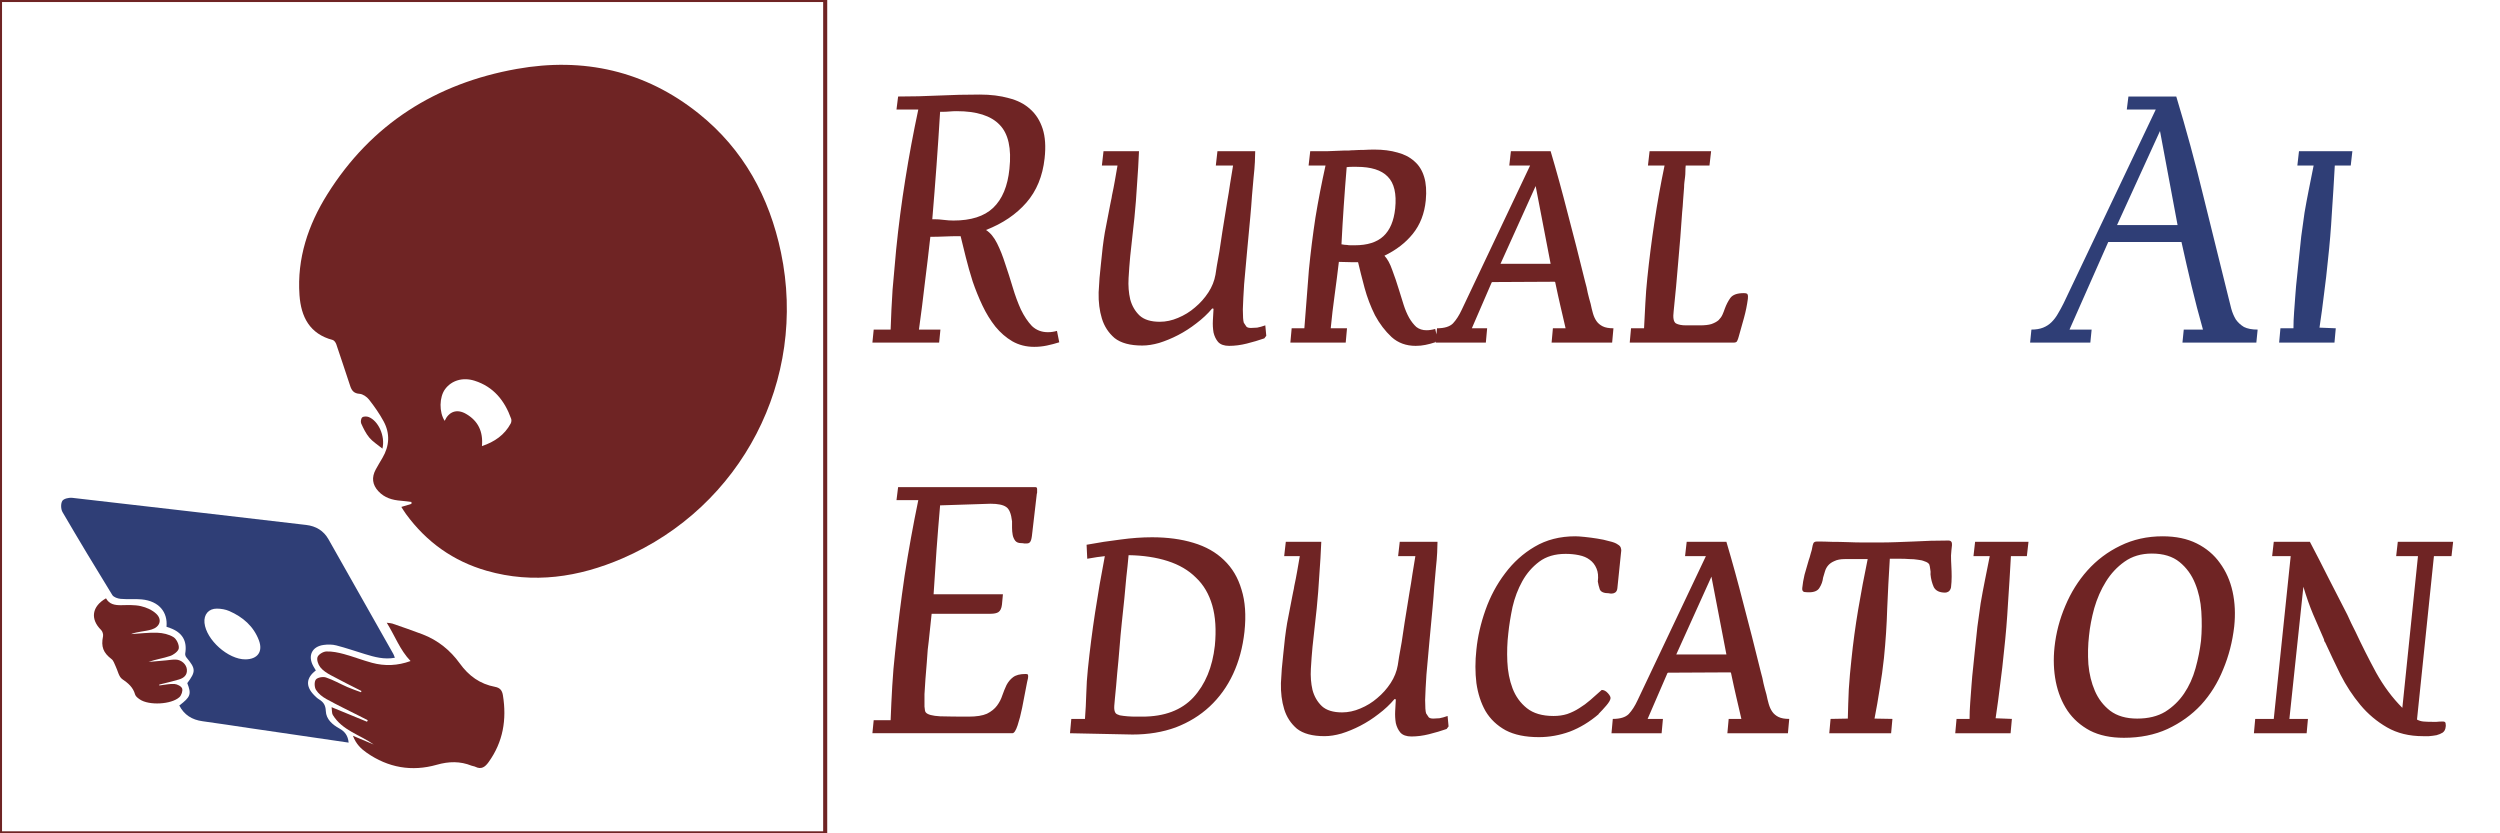
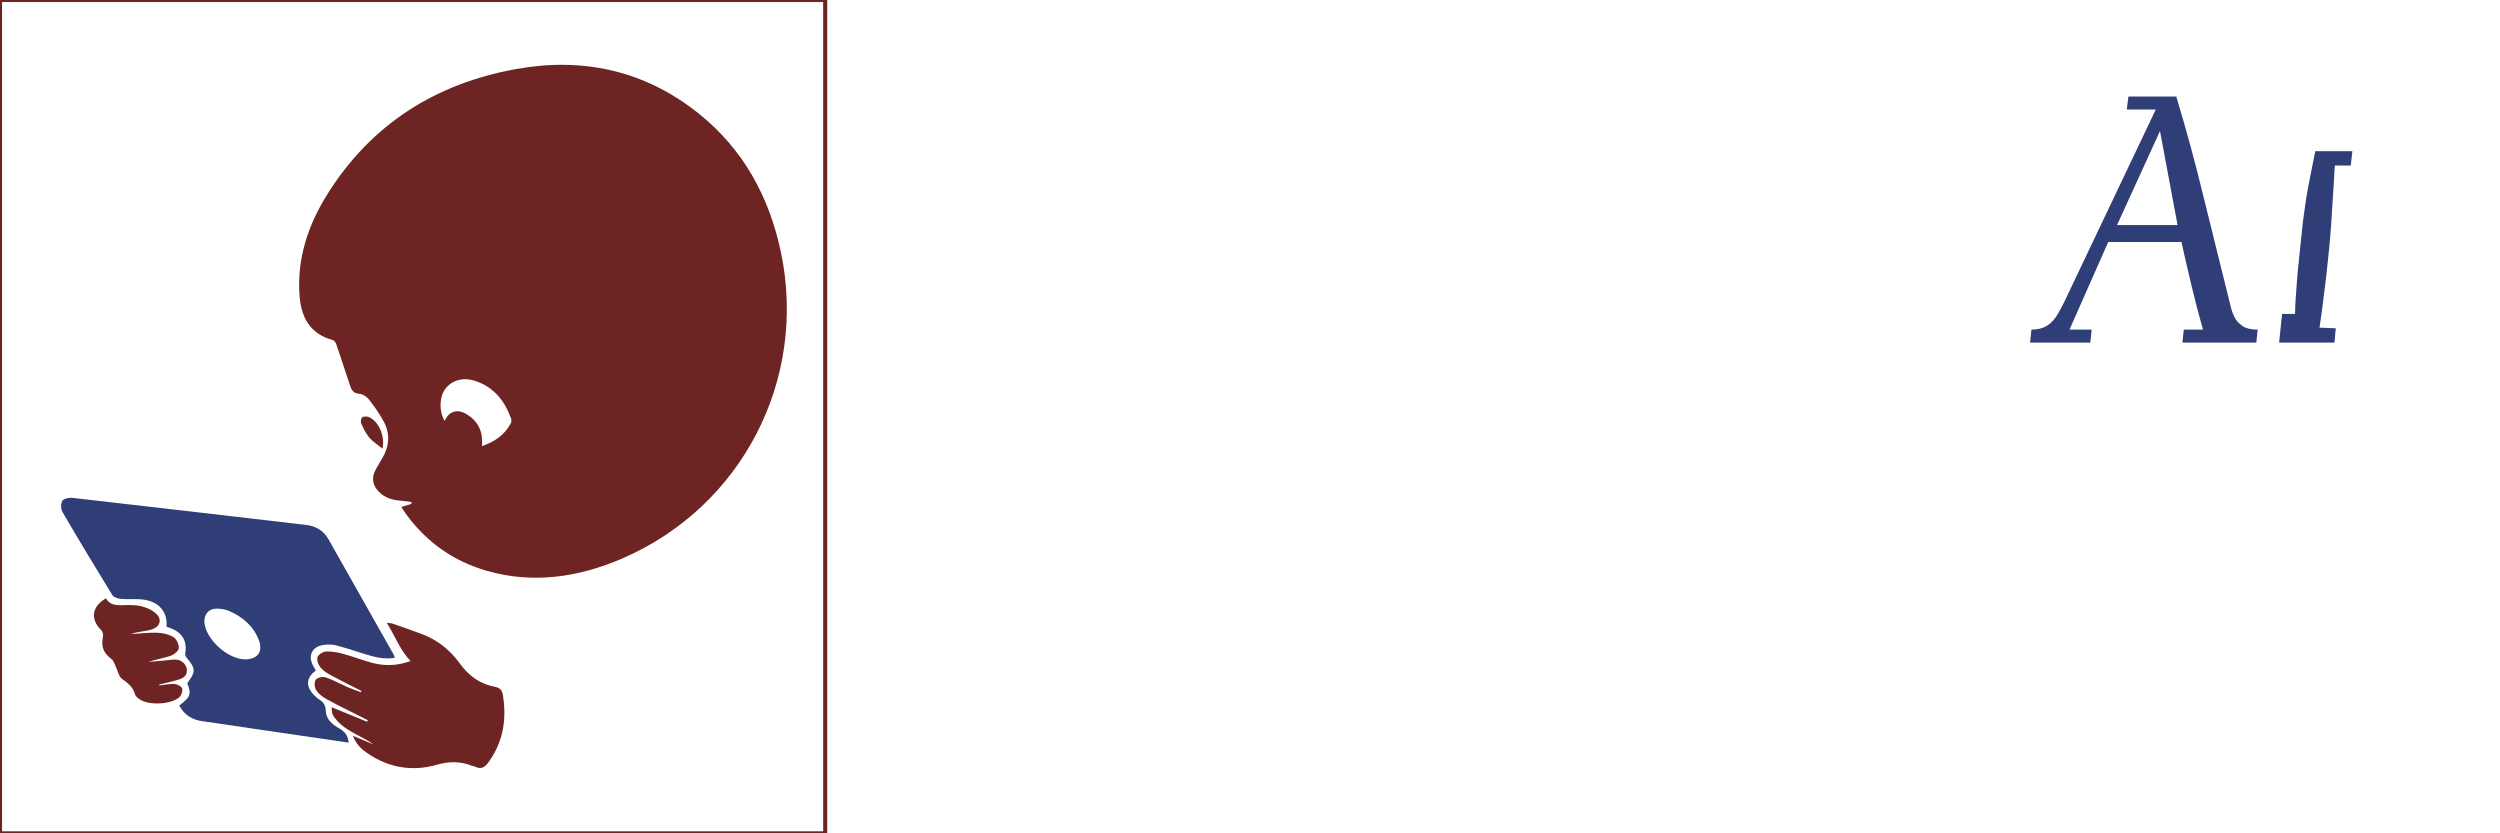
<svg xmlns="http://www.w3.org/2000/svg" version="1.2" viewBox="0 0 3072 1024" width="3072" height="1024">
  <style>
		.s0 { fill: #2f3e76 } 
		.s1 { fill: #6f2424 } 
		.s2 { fill: #9e3e3e } 
		.s3 { fill-opacity: .97;fill: none;stroke: #6f2424;stroke-miterlimit:100;stroke-width: 5 } 
	</style>
  <g id="Layer 1">
    <g id="&lt;Group&gt;">
      <g id="&lt;Group&gt;">
        <path id="&lt;Compound Path&gt;" fill-rule="evenodd" class="s0" d="m428.42 912.53c-40.57-5.93-80.48-11.76-120.38-17.61-19.72-2.89-39.4-6-59.15-8.67-12.88-1.74-22.52-7.73-28.58-19.32 13.93-10.58 15.1-13.92 9.83-27.5 10.69-14.37 10.53-17.65-1.15-31.68-0.97-1.16-1.63-3.2-1.39-4.66 2.59-15.55-3.48-25.89-18.71-31.42-1.45-0.52-2.91-1.01-4.29-1.49 1.69-17.91-9.14-31.57-30.43-33.64-8.57-0.83-17.3 0.12-25.88-0.66-3.63-0.32-8.64-2.03-10.32-4.77-20.75-33.71-41.17-67.62-61.12-101.81-2.1-3.61-2.33-10.28-0.33-13.72 1.63-2.77 8.1-4.31 12.13-3.86 95.88 10.91 191.72 22.16 287.58 33.33 12 1.4 21.41 7.03 27.39 17.56 26.67 46.95 53.19 93.99 79.74 141.01 0.72 1.27 1.1 2.74 1.84 4.64-13.21 2.42-24.97-0.93-36.7-4.5-11.75-3.58-23.38-7.63-35.26-10.69-4.94-1.27-10.49-1.27-15.59-0.57-14.34 1.99-19.66 13.3-12.69 26.01 1 1.82 2.11 3.58 3.16 5.35-12.08 9.14-12.75 19.49-2.06 30.39 1.83 1.86 3.76 3.75 5.97 5.1 5.43 3.32 8.08 7.17 8.34 14.3 0.38 10.22 8.19 16.84 16.62 21.5 6.84 3.78 10.63 8.86 11.43 17.38zm-110.29-125.72c-6.56-17.36-19.78-28.67-36.39-35.95-4.62-2.03-10.07-2.92-15.15-2.98-10.24-0.12-16.33 7.26-15.32 17.48 2.07 20.9 29.13 45.05 50.31 44.88 14.87-0.11 21.83-9.44 16.55-23.43z" />
        <path id="&lt;Path&gt;" class="s1" d="m608.27 843.99c-18.44-3.47-32.27-13.44-43.29-28.76-11.66-16.19-26.98-28.6-45.89-35.82-12.23-4.68-24.64-8.87-37-13.18-1.56-0.54-3.32-0.51-6.85-1 10.27 16.46 16.23 33.51 29.25 47.05-15.84 5.78-31.59 6.45-47.38 2.18-11.6-3.14-22.86-7.58-34.46-10.73-7.01-1.91-14.42-3.43-21.59-3.21-3.87 0.12-9.59 3.51-10.86 6.82-1.29 3.37 0.77 9.3 3.34 12.54 3.28 4.15 8.25 7.28 13.03 9.87 12.36 6.73 25.02 12.93 37.56 19.34q-0.26 0.77-0.52 1.54c-5.55-2.08-11.2-3.93-16.62-6.31-8.87-3.88-17.36-8.8-26.49-11.86-3.64-1.21-10.3-0.03-12.38 2.59-2.12 2.68-1.84 9.43 0.17 12.67 2.87 4.62 7.81 8.52 12.69 11.23 13.28 7.34 27 13.9 40.55 20.77q5.18 2.64 10.35 5.29-0.43 0.94-0.86 1.88c-14.05-5.78-28.11-11.56-43.56-17.91 0.61 4.24 0.19 7.45 1.51 9.59 11.71 19.09 33.28 24.19 50.27 36.29-7.94-3.32-15.87-6.65-25.56-10.72 3.78 10.12 9.85 15.89 16.91 20.82 26.38 18.43 55.49 23.48 86.11 14.78 14.92-4.24 28.65-4.51 42.79 1.14 1.45 0.58 3.14 0.62 4.52 1.31 7.44 3.73 12.03 0.3 16.32-5.65 17.94-24.88 22.46-52.46 17.63-82.23-0.99-6.1-3.69-9.19-9.69-10.32z" />
        <path id="&lt;Path&gt;" class="s1" d="m223.81 846.03c-0.96-2.72-6.03-5.34-9.43-5.54-6.16-0.35-12.41 1.12-18.63 1.84q-0.03-0.55-0.07-1.1c8.08-2.07 16.24-3.89 24.23-6.28 5.92-1.77 10.41-5.36 9.73-12.42-0.6-6.26-6.77-11.8-13.62-12.04-3.89-0.14-7.82 0.6-11.73 0.95q-10.87 0.97-21.73 1.93c8.85-3.2 18.03-4.39 26.62-7.34 4.3-1.48 10.12-5.86 10.53-9.47 0.51-4.4-2.75-11.3-6.53-13.65-5.62-3.49-13.08-5.15-19.84-5.4-10.73-0.39-21.52 1.03-32.29 1.69 4.04-1.73 8.17-2.32 12.28-3.06 4.38-0.79 8.84-1.34 13.07-2.64 10.04-3.1 13.19-12 5.69-19.19-4.92-4.72-12.22-7.94-19-9.48-7.78-1.77-16.16-1.28-24.27-1.17-7.72 0.1-14.55-1.1-18.56-8.44-17.47 9.9-19.59 25.58-6.02 38.91 1.73 1.7 2.85 5.38 2.36 7.76-2.61 12.82 0.22 20.2 10.5 28.04 2.43 1.84 3.43 5.64 4.91 8.62 2.72 5.45 3.9 13.02 8.26 15.99 7.37 5.04 13.25 9.98 15.73 18.83 0.67 2.41 3.54 4.52 5.86 6.1 11.06 7.57 38.64 6.3 48.6-2.8 2.49-2.28 4.36-7.76 3.35-10.64z" />
      </g>
      <g id="&lt;Group&gt;">
        <path id="&lt;Compound Path&gt;" fill-rule="evenodd" class="s1" d="m959.66 310.21c32.74 156.39-48.19 312.68-194.95 376.01-53.54 23.1-109.24 31.62-166.65 15.16-40.99-11.75-74-35.28-99.17-69.73-1.95-2.67-3.64-5.52-5.75-8.73 4.73-1.43 8.58-2.6 12.44-3.77q0.03-1.17 0.06-2.34c-4.36-0.51-8.7-1.18-13.06-1.5-10.51-0.78-20.16-3.65-27.55-11.6-7.54-8.1-8.6-17.04-3.34-26.75 2.62-4.84 5.49-9.55 8.28-14.3 8.66-14.75 9.53-30.01 1.39-44.99-5.08-9.37-11.28-18.22-17.87-26.62-2.7-3.45-7.61-6.86-11.72-7.13-6.95-0.45-9.6-4.1-11.41-9.53-5.73-17.11-11.27-34.28-17.11-51.34-0.71-2.06-2.55-4.77-4.37-5.25-28.4-7.5-38.97-28.46-40.86-55.09-3.19-45.18 10.65-86.3 34.15-123.89 54.08-86.5 133.65-136.43 232.87-154.13 81.91-14.61 157.86 2.17 223.67 54.92 54.88 43.98 86.7 102.53 100.95 170.6zm-331.54 204.4c-7.97-22.32-21.67-39.44-45.03-46.79-14.58-4.59-28.27-0.26-36.1 10.29-7.27 9.8-7.55 28.31-0.59 39.02 5.22-11.52 15.11-15 26.24-8.57 14.76 8.52 21.23 21.67 19.56 39.62 15.64-5.28 27.73-13.66 35.33-27.74 0.87-1.61 1.19-4.14 0.59-5.83z" />
        <path id="&lt;Path&gt;" class="s1" d="m469.94 551.28c3.72-15.75-5.27-34.33-16.93-38.86-2.34-0.9-6.21-0.94-7.88 0.44-1.54 1.26-2.21 5.47-1.29 7.5 2.75 6.1 5.77 12.35 10.02 17.43 4.07 4.87 9.81 8.36 16.08 13.49z" />
      </g>
    </g>
-     <path id="Rural   Ai Education" class="s1" aria-label="Rural   Ai Education" d="m1301.6 420.6l-2.8-14q-2.8 0.8-5.6 1.2-2.4 0.4-5.6 0.4-11.6 0-19.6-7.6-7.6-8-13.6-20.4-5.6-12.4-10-27.2-4.4-14.8-9.2-28.8-4.4-14-10-25.2-5.6-11.2-13.6-16.4 30.8-12 49.6-33.6 18.8-21.6 22.4-54.4 2.4-21.6-2.4-36.4-4.8-14.8-15.2-24-10.4-9.6-26.4-13.6-15.6-4.4-35.6-4.4-25.2 0-50.4 1.2-24.8 1.2-50 1.2l-2 16h26.8q-9.2 43.2-16 86-6.8 42.4-11.2 86-2.4 24.8-4.4 49.2-1.6 24.4-2.4 49.2h-20.8l-1.6 16h82l1.6-16h-26.4q4-28.8 7.2-56.8 3.6-28.4 6.8-57.2 8.8 0 17.6-0.4 8.8-0.4 17.6-0.4h2q2.8 11.6 6.4 26 3.6 14.4 8.4 29.6 5.2 15.2 12 29.6 6.8 14.4 16 26 9.2 11.2 20.8 18 12 6.8 26.8 6.8 8 0 15.6-1.6 7.6-1.6 15.2-4zm-61.2-213.2q-3.2 32-20 48-16.4 15.6-48.8 15.6-5.6 0-12-0.8-6-0.8-11.6-0.8h-2.4q2.8-33.2 5.2-66 2.4-32.8 4.4-66h2.8q4.4 0 8.8-0.4 4.4-0.4 8.8-0.4 36.8 0 52.8 16.8 16 16.4 12 54zm313.2 208.4l2.4-3.2-1.2-12.8q-5.6 2-10 2.8-4.4 0.4-7.6 0.4-4 0-5.6-1.6-1.2-1.6-3.2-4.8-1.2-3.6-1.2-16.4 0.4-13.2 1.6-31.2 1.6-18.4 3.6-40 2-22 4-42.8 1.2-12.8 2-25.2 1.2-12.4 2-22.8 1.2-10.8 1.6-19.2 0.4-8.4 0.4-13.2h-46.4l-2 17.6h21.2q-1.6 10.8-3.6 22-1.6 11.2-3.6 22.4-3.6 22.8-6 37.2-2 14.4-3.6 24-2 12-3.2 18-0.8 6-1.6 10.4-2 11.6-8.8 22-6.8 10.4-16.4 18.4-9.2 8-20.8 12.8-11.2 4.8-22.4 4.8-16.4 0-24.8-7.6-8.4-8-11.6-20-2.8-12-2-26 0.8-14 2-26.8l5.2-47.6q2-20 3.2-40.8 1.6-21.2 2.4-40.8h-43.6l-2 17.6h19.2q-1.6 9.2-3.2 18.4-1.6 9.2-3.6 18.4-0.4 3.2-1.2 6.4-0.8 3.2-1.2 6-3.2 16-6.4 33.2-2.8 16.8-4.8 38.8-2 16.8-2.8 34.8-0.4 17.6 4 32 4.4 14.4 15.6 24 11.6 9.2 34 9.2 9.6 0 20.8-3.2 11.6-3.6 23.2-9.6 11.6-6 22.4-14.4 11.2-8.4 19.6-18.4l1.6 0.4q-0.4 6.4-0.8 14.4-0.4 7.6 0.8 14.8 1.6 6.8 5.6 11.6 4.4 4.8 13.6 4.8 10.4 0 21.6-2.8 11.2-2.8 21.6-6.4zm210 4.8l2.8-4-2.8-12.4q-2.8 0.8-5.6 1.2-2.4 0.4-5.2 0.4-7.2 0-12.4-4-4.8-4.4-8.8-11.2-4-7.2-6.8-16-2.8-8.8-5.6-18-4-13.2-8.4-24.8-4-11.6-9.6-17.6 21.6-10.4 34.8-26.8 13.6-16.8 16-41.2 1.6-17.2-2-28.8-3.6-12-12-19.2-8.4-7.6-20.8-10.8-12.4-3.6-28.4-3.6-6.4 0-12.8 0.4-6 0-12.4 0.4-3.2 0-6.4 0.4-2.8 0-6 0-9.6 0.4-20.4 0.8-10.8 0-20.8 0l-2 17.6h20.8q-7.2 32.4-12.4 64-4.8 31.6-8 64l-5.6 72h-15.6l-1.6 17.6h68l1.6-17.6h-20q2-20.8 4.8-40.8 2.8-20.4 5.2-40.8l16.4 0.4h7.2q3.2 13.6 8 31.6 4.8 17.6 12.8 33.6 8.4 15.6 20.4 26.8 12 10.8 29.6 10.8 6.4 0 12-1.2 6-1.2 12-3.2zm-49.2-164.4q-2.4 22.8-14.4 34-12 11.2-35.2 11.2-2.8 0-5.2 0-2.4 0-4.4-0.4-2.8 0-6.8-0.8 1.2-24 2.8-47.2 1.6-23.6 3.6-47.6 3.2-0.4 6.4-0.4 3.2 0 6 0 26.4 0 38 12 12 12 9.2 39.2zm192.2 164.8h74.4l1.6-17.6q-8.4 0-13.2-2.4-4.8-2.4-7.6-6.4-2.8-4-4.4-9.6-1.6-5.6-2.8-11.6-2-6.8-3.6-13.6-1.2-6.8-3.2-13.6-11.2-45.6-21.6-84.8-10-39.2-20.8-75.6h-48.8l-2 17.6h25.6l-84 177.2q-4.8 10.4-10.8 16.8-6 6-19.6 6l-1.6 17.6h61.6l1.6-17.6h-18.8l24.4-56.4 0.8-0.4 76.4-0.4 0.8 0.4q2 10 3.6 16.8 1.6 6.4 2.8 12.4 1.2 5.6 2.8 12 1.6 6.4 3.6 15.6h-15.6zm-62.8-96.8l43.2-95.6 18.4 95.6zm304 42.8q0.4-3.6-0.4-5.2-0.4-1.6-4.8-1.6-12 0-16.4 6-4 5.6-6.8 13.2-1.2 3.6-2.8 7.2-1.6 3.6-4.8 6.8-3.2 2.8-8.8 4.8-5.2 1.6-14 1.6h-17.2q-8 0-12.4-2.4-4.4-2.8-2.8-15.2 3.2-30.4 5.6-60.4 2.8-30.4 4.8-60.8 0.8-7.6 1.2-15.2 0.8-8 1.2-15.6 0-3.2 0.4-6.4 0.4-3.2 0.8-6.4 0.4-3.2 0.4-6.8 0-4 0.4-7.2h29.2l2-17.6h-75.6l-2 17.6h20.4q-7.2 34.4-12.4 69.2-5.2 34.4-8.8 69.2-1.6 15.2-2.4 30.8-0.8 15.6-1.6 30.8h-16l-1.6 17.6h127.6q3.6 0 4.4-2 1.2-2.4 2-5.6 3.2-11.6 6.4-22.8 3.2-11.6 4.8-23.6zm-884.6 466.4q0.4-3.2 0-4 0-1.2-3.2-1.2-10 0-15.2 4-4.8 3.6-8 9.6-2.8 6-5.2 12.8-2 6.4-6.4 12.4-4.4 6-12.4 10-8 3.6-22.8 3.6-20 0-34.8-0.4-14.4-0.8-17.6-4.8-1.2-1.2-1.6-7.2 0-6.4 0-15.2 0.4-8.8 1.2-18.8 0.8-10.4 1.6-19.6 0.8-9.2 1.2-16.4 0.8-7.2 1.2-10l3.6-34h72.4q6.4 0 9.6-2 3.6-2.4 4.4-9.2l1.2-12.8h-85.2q2-27.6 3.6-54.4 2-27.2 4.4-54.8l62-2q13.6 0 19.2 4 5.6 3.6 7.2 17.6 0 3.2 0 8 0 4.4 0.8 8.8 0.8 4 3.2 7.2 2.4 2.8 7.2 2.8 2.4 0 3.6 0.4 1.6 0 3.2 0 2.8 0 4-1.6 1.6-1.6 2.4-7.6l6-51.6 0.4-1.6q0-2 0-4.4 0-2.4-2-2.4h-168.8l-2 16h26.8q-9.6 46.4-16.8 92.8-6.8 46.4-11.6 93.2-2.4 21.2-3.6 42.4-1.2 20.8-2 42h-20.8l-1.6 16h172q3.2 0 6.4-9.6 3.2-9.6 5.6-21.6 2.4-12 4.4-22.8 2-10.8 2.8-13.6zm266-57.2q3.2-30-3.6-51.6-6.4-22-21.6-36.4-14.8-14.4-37.6-21.2-22.4-6.8-50.8-6.8-18.4 0-38.8 2.8-20 2.4-41.6 6.4l0.8 17.2q6.8-1.2 12-2 5.2-0.8 9.6-1.2-6.8 35.2-12 69.6-5.2 34-8.8 68.8-1.6 15.2-2 30.8-0.4 15.2-1.6 30.8h-16.8l-1.6 17.6 76.8 1.6q29.2 0 53.2-8.8 24-9.2 41.6-25.6 18-16.8 28.8-40 10.8-23.2 14-52zm-36.4 17.2q-4.4 39.6-26.4 63.6-22 23.6-62.8 23.6-2.8 0-8 0-4.8 0-10-0.4-5.2-0.4-9.6-1.2-4-1.2-5.2-2.8-2-2.8-1.6-8.8 0.4-6 0.8-9.2 1.6-15.6 2.8-30.8 1.6-15.6 2.8-30.8 1.2-15.6 2.8-30.8 1.6-15.2 3.2-30.4 1.2-12.8 2.4-26 1.6-13.6 2.8-27.2 26.8 0.4 48 7.2 21.2 6.8 34.8 20.4 14 13.2 20 34 6 20.8 3.2 49.6zm284.8 102.4l2.4-3.2-1.2-12.8q-5.6 2-10 2.8-4.4 0.4-7.6 0.4-4 0-5.6-1.6-1.2-1.6-3.2-4.8-1.2-3.6-1.2-16.4 0.4-13.2 1.6-31.2 1.6-18.4 3.6-40 2-22 4-42.8 1.2-12.8 2-25.2 1.2-12.4 2-22.8 1.2-10.8 1.6-19.2 0.4-8.4 0.4-13.2h-46.4l-2 17.6h21.2q-1.6 10.8-3.6 22-1.6 11.2-3.6 22.4-3.6 22.8-6 37.2-2 14.4-3.6 24-2 12-3.2 18-0.8 6-1.6 10.4-2 11.6-8.8 22-6.8 10.4-16.4 18.4-9.2 8-20.8 12.8-11.2 4.8-22.4 4.8-16.4 0-24.8-7.6-8.4-8-11.6-20-2.8-12-2-26 0.8-14 2-26.8l5.2-47.6q2-20 3.2-40.8 1.6-21.2 2.4-40.8h-43.6l-2 17.6h19.2q-1.6 9.2-3.2 18.4-1.6 9.2-3.6 18.4-0.4 3.2-1.2 6.4-0.8 3.2-1.2 6-3.2 16-6.4 33.2-2.8 16.8-4.8 38.8-2 16.8-2.8 34.8-0.4 17.6 4 32 4.4 14.4 15.6 24 11.6 9.2 34 9.2 9.6 0 20.8-3.2 11.6-3.6 23.2-9.6 11.6-6 22.4-14.4 11.2-8.4 19.6-18.4l1.6 0.4q-0.4 6.4-0.8 14.4-0.4 7.6 0.8 14.8 1.6 6.8 5.6 11.6 4.4 4.8 13.6 4.8 10.4 0 21.6-2.8 11.2-2.8 21.6-6.4zm201.4-37.6q0.4-2.4-3.2-6.4-3.6-4-7.6-4-7.2 6.4-14 12.4-6.4 5.6-13.6 10-6.8 4.4-14.8 7.2-7.6 2.4-16.8 2.4-20.8 0-32.8-9.6-12-9.6-17.6-24.4-5.6-14.8-6.4-32.8-0.8-18 1.2-34.8 1.6-15.2 5.2-32.4 4-17.2 12-31.6 8-14.4 20.8-24 12.8-9.6 32.4-9.6 8.8 0 16.4 1.6 8 1.6 13.2 5.6 5.6 4 8.4 10.8 2.8 6.4 1.6 16 0.8 4.8 2.4 9.6 2 4.8 11.2 4.8 1.2 0.4 3.2 0.4 2.4 0 4.4-1.2 2.4-1.6 2.8-5.2l4.4-42.8q0.8-4 0-6.4-0.4-2.8-4-4.8-3.2-2.4-10.4-4-6.8-2-14.8-3.2-7.6-1.2-15.2-2-7.6-0.8-11.6-0.8-28.4 0-50 12.8-21.2 12.4-36.4 32.8-15.2 20-24 44.8-8.8 24.8-11.2 48.8-2.4 21.6 0 41.2 2.8 19.6 11.2 34.4 8.8 14.8 24.8 23.6 16 8.4 40.8 8.4 19.2 0 38-6.8 18.8-7.2 35.6-21.6v-0.4q4.4-4.4 9.2-10 4.8-5.6 5.2-8.8zm-14.4 18.8l-0.4 0.8v-0.4zm158 24h74.4l1.6-17.6q-8.4 0-13.2-2.4-4.8-2.4-7.6-6.4-2.8-4-4.4-9.6-1.6-5.6-2.8-11.6-2-6.8-3.6-13.6-1.2-6.8-3.2-13.6-11.2-45.6-21.6-84.8-10-39.2-20.8-75.6h-48.8l-2 17.6h25.6l-84 177.2q-4.8 10.4-10.8 16.8-6 6-19.6 6l-1.6 17.6h61.6l1.6-17.6h-18.8l24.4-56.4 0.8-0.4 76.4-0.4 0.8 0.4q2 10 3.6 16.8 1.6 6.4 2.8 12.4 1.2 5.6 2.8 12 1.6 6.4 3.6 15.6h-15.6zm-62.8-96.8l43.2-95.6 18.4 95.6zm189.6 79.2l-1.6 17.6h76l1.6-17.6-22-0.4q3.6-18.4 6.4-36.8 3.2-18.8 5.2-37.6 3.2-31.6 4-60.8 1.2-29.2 3.2-61.2h13.6q5.2 0 10.4 0.4 5.6 0 10.4 0.8 4.8 0.4 8.4 2 4 1.2 5.6 3.6 0.8 2 1.2 5.6 0.8 3.6 0.4 6.8 0.8 8.4 4 15.6 3.6 6.8 14 6.8 2 0 4-1.2 2.4-1.6 3.2-5.2 0.8-6.8 0.8-13.2 0-6.4-0.4-13.2-0.4-6.4-0.4-12.8 0.4-6.4 1.2-12.8 0.4-5.6-4.4-5.6-22 0-42.8 1.2-10.4 0.4-21.2 0.8-10.4 0.4-20.8 0.4-9.6 0-19.2 0-9.6 0-18.8-0.4-11.2-0.4-20.4-0.4-9.2-0.4-18-0.4-4 0-4.8 2.4-0.8 2-1.2 4.4-0.4 3.2-2 8-1.2 4.8-2.4 8-2.8 9.2-5.2 18-2 8.4-2.8 16.4-0.4 4 2.4 4.8 2.8 0.4 6 0.4 9.6 0 12.8-5.6 3.6-5.6 4.4-12.4 1.2-4 2.4-8 1.2-4 4-7.2 2.8-3.2 7.6-5.2 4.8-2.4 12.8-2.4h28q-6.4 30.8-11.6 61.6-5.2 30.8-8.4 62-2 18-3.2 36.4-0.8 18-1.2 36zm153.2 17.6h68l1.6-17.6-20-0.8q3.2-21.2 5.6-41.6 2.8-20.8 4.8-41.6 3.2-28.8 4.8-57.6 2-29.2 3.6-58.4h19.6l2-17.6h-65.6l-2 17.6h20q-3.2 15.6-6 30-2.8 14-5.2 28-2 14-4 28.8-1.6 14.4-3.2 30.4-0.8 8.8-2 19.6-1.2 10.4-2 21.6-0.8 10.8-1.6 21.6-0.8 10.8-0.8 20h-16zm342.8-131.2q2.4-22.8-2-42.8-4.4-20-15.6-35.2-10.8-15.2-28.4-24-17.6-8.8-42-8.8-28.4 0-52 11.6-23.2 11.2-40.4 30.4-16.8 18.8-27.2 43.6-10.4 24.4-13.2 50.4-2.4 22.4 1.6 42.8 4 20 14.4 35.6 10.4 15.2 27.6 24.4 17.2 8.8 41.6 8.8 30 0 53.6-10.8 24-11.2 41.2-29.6 17.2-18.8 27.2-43.6 10.4-24.8 13.6-52.8zm-40.8 17.6q-2 16.8-6.8 34-4.8 17.2-14 30.8-9.2 13.6-23.2 22.4-14 8.4-34.4 8.4-20.4 0-33.2-9.6-12.4-9.6-18.8-24.4-6.4-14.8-8-32.8-1.2-18 0.8-35.2 1.6-16 6.4-33.6 5.2-18 14.4-32.8 9.2-14.8 22.8-24.4 14-10 33.6-10 21.2 0 34 10.4 12.8 10.4 19.2 26.4 6.4 15.6 7.6 34.4 1.2 18.8-0.4 36zm300.6 106q0.4-1.2 0-4 0-2.8-3.2-2.8-5.2 0-8 0.4-2.8 0-4.8 0-6.8 0-11.2-0.4-4.4-0.4-8-2.4l20.8-200.8h21.6l2-17.6h-68l-2 17.6h26.8l-19.2 186.4q-18.4-18.4-32.4-43.6-13.6-25.2-25.2-50-2.8-5.6-5.2-10.4-2.4-5.2-4.8-10.4-11.6-22.8-23.2-45.2-11.2-22.4-22.8-44.4h-44.4l-2 17.6h22.8l-20.8 200h-22.8l-1.6 17.6h64.8l1.6-17.6h-22.8l17.2-162.4q5.6 18.8 12 34 6.4 15.2 13.2 30.4 0.4 0.8 0.4 2 0.4 1.2 1.2 2 8.8 19.2 18.8 39.6 10.4 20.4 24.4 37.2 14 16.8 32.8 27.6 18.8 10.8 44 10.8 3.2 0 7.6 0 4.8-0.4 9.2-1.2 4.4-1.2 7.6-3.2 3.2-2.4 3.6-6.8z" />
    <path id="Rural   Ai Education" class="s2" aria-label="Rural   Ai Education" d="" />
-     <path id="Rural   Ai Education" class="s0" aria-label="Rural   Ai Education" d="m2681.8 421h90.8l1.6-16q-10.4 0-16.8-3.2-6-3.6-10-9.2-3.6-6-5.6-13.2-2-7.6-4-16-15.2-62-30.4-122.8-14.8-61.2-33.2-122h-58.8l-2 16h35.6l-113.2 238q-3.6 7.2-7.2 13.2-3.2 5.6-7.6 10-4.4 4.4-10.4 6.8-6 2.4-14.4 2.4l-1.6 16h74l1.6-16h-27.2l47.6-107.6h90q6 27.2 12.4 54 6.4 26.8 14 53.6h-23.6zm-27.6-260l21.6 115.6h-74.4zm146.4 260h68l1.6-17.6-20-0.8q3.2-21.2 5.6-41.6 2.8-20.8 4.8-41.6 3.2-28.8 4.8-57.6 2-29.2 3.6-58.4h19.6l2-17.6h-65.6l-2 17.6h20q-3.2 15.6-6 30-2.8 14-5.2 28-2 14-4 28.8-1.6 14.4-3.2 30.4-0.8 8.8-2 19.6-1.2 10.4-2 21.6-0.8 10.8-1.6 21.6-0.8 10.8-0.8 20h-16z" />
+     <path id="Rural   Ai Education" class="s0" aria-label="Rural   Ai Education" d="m2681.8 421h90.8l1.6-16q-10.4 0-16.8-3.2-6-3.6-10-9.2-3.6-6-5.6-13.2-2-7.6-4-16-15.2-62-30.4-122.8-14.8-61.2-33.2-122h-58.8l-2 16h35.6l-113.2 238q-3.6 7.2-7.2 13.2-3.2 5.6-7.6 10-4.4 4.4-10.4 6.8-6 2.4-14.4 2.4l-1.6 16h74l1.6-16h-27.2l47.6-107.6h90q6 27.2 12.4 54 6.4 26.8 14 53.6h-23.6zm-27.6-260l21.6 115.6h-74.4zm146.4 260h68l1.6-17.6-20-0.8q3.2-21.2 5.6-41.6 2.8-20.8 4.8-41.6 3.2-28.8 4.8-57.6 2-29.2 3.6-58.4h19.6l2-17.6h-65.6h20q-3.2 15.6-6 30-2.8 14-5.2 28-2 14-4 28.8-1.6 14.4-3.2 30.4-0.8 8.8-2 19.6-1.2 10.4-2 21.6-0.8 10.8-1.6 21.6-0.8 10.8-0.8 20h-16z" />
    <path id="Shape 2" fill-rule="evenodd" class="s3" d="m1014 0v1024h-1014v-1024z" />
  </g>
</svg>